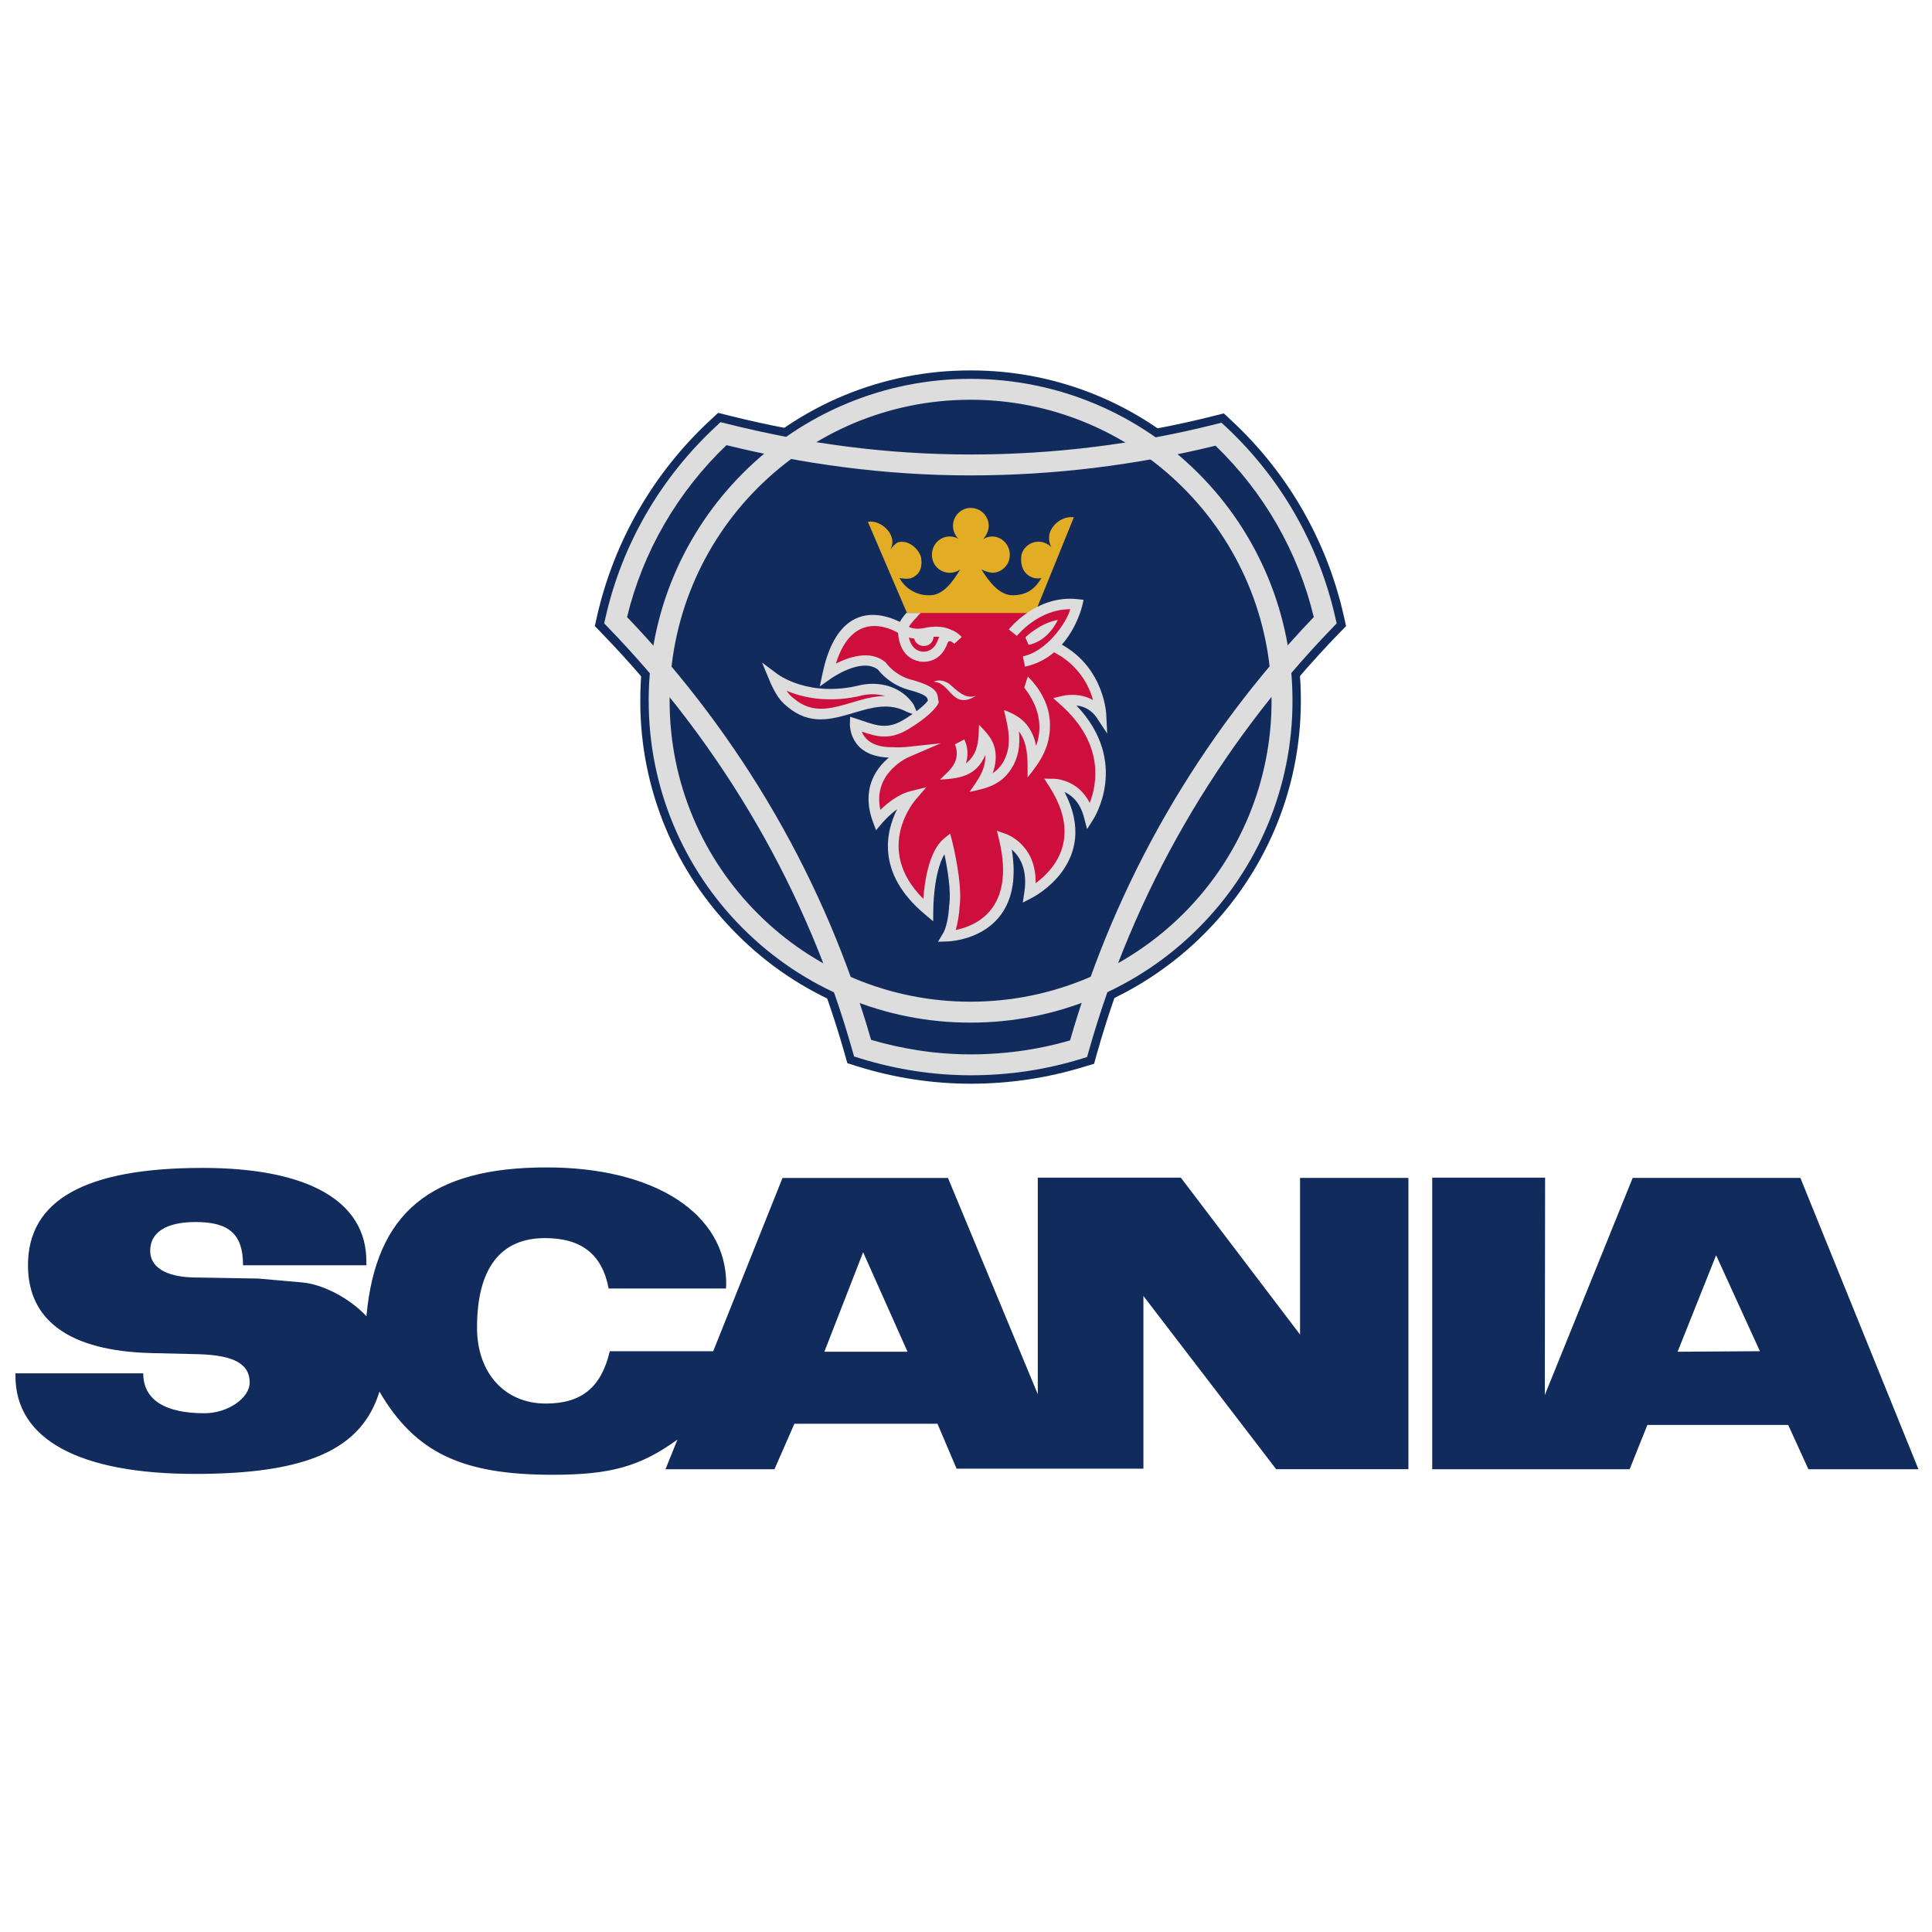
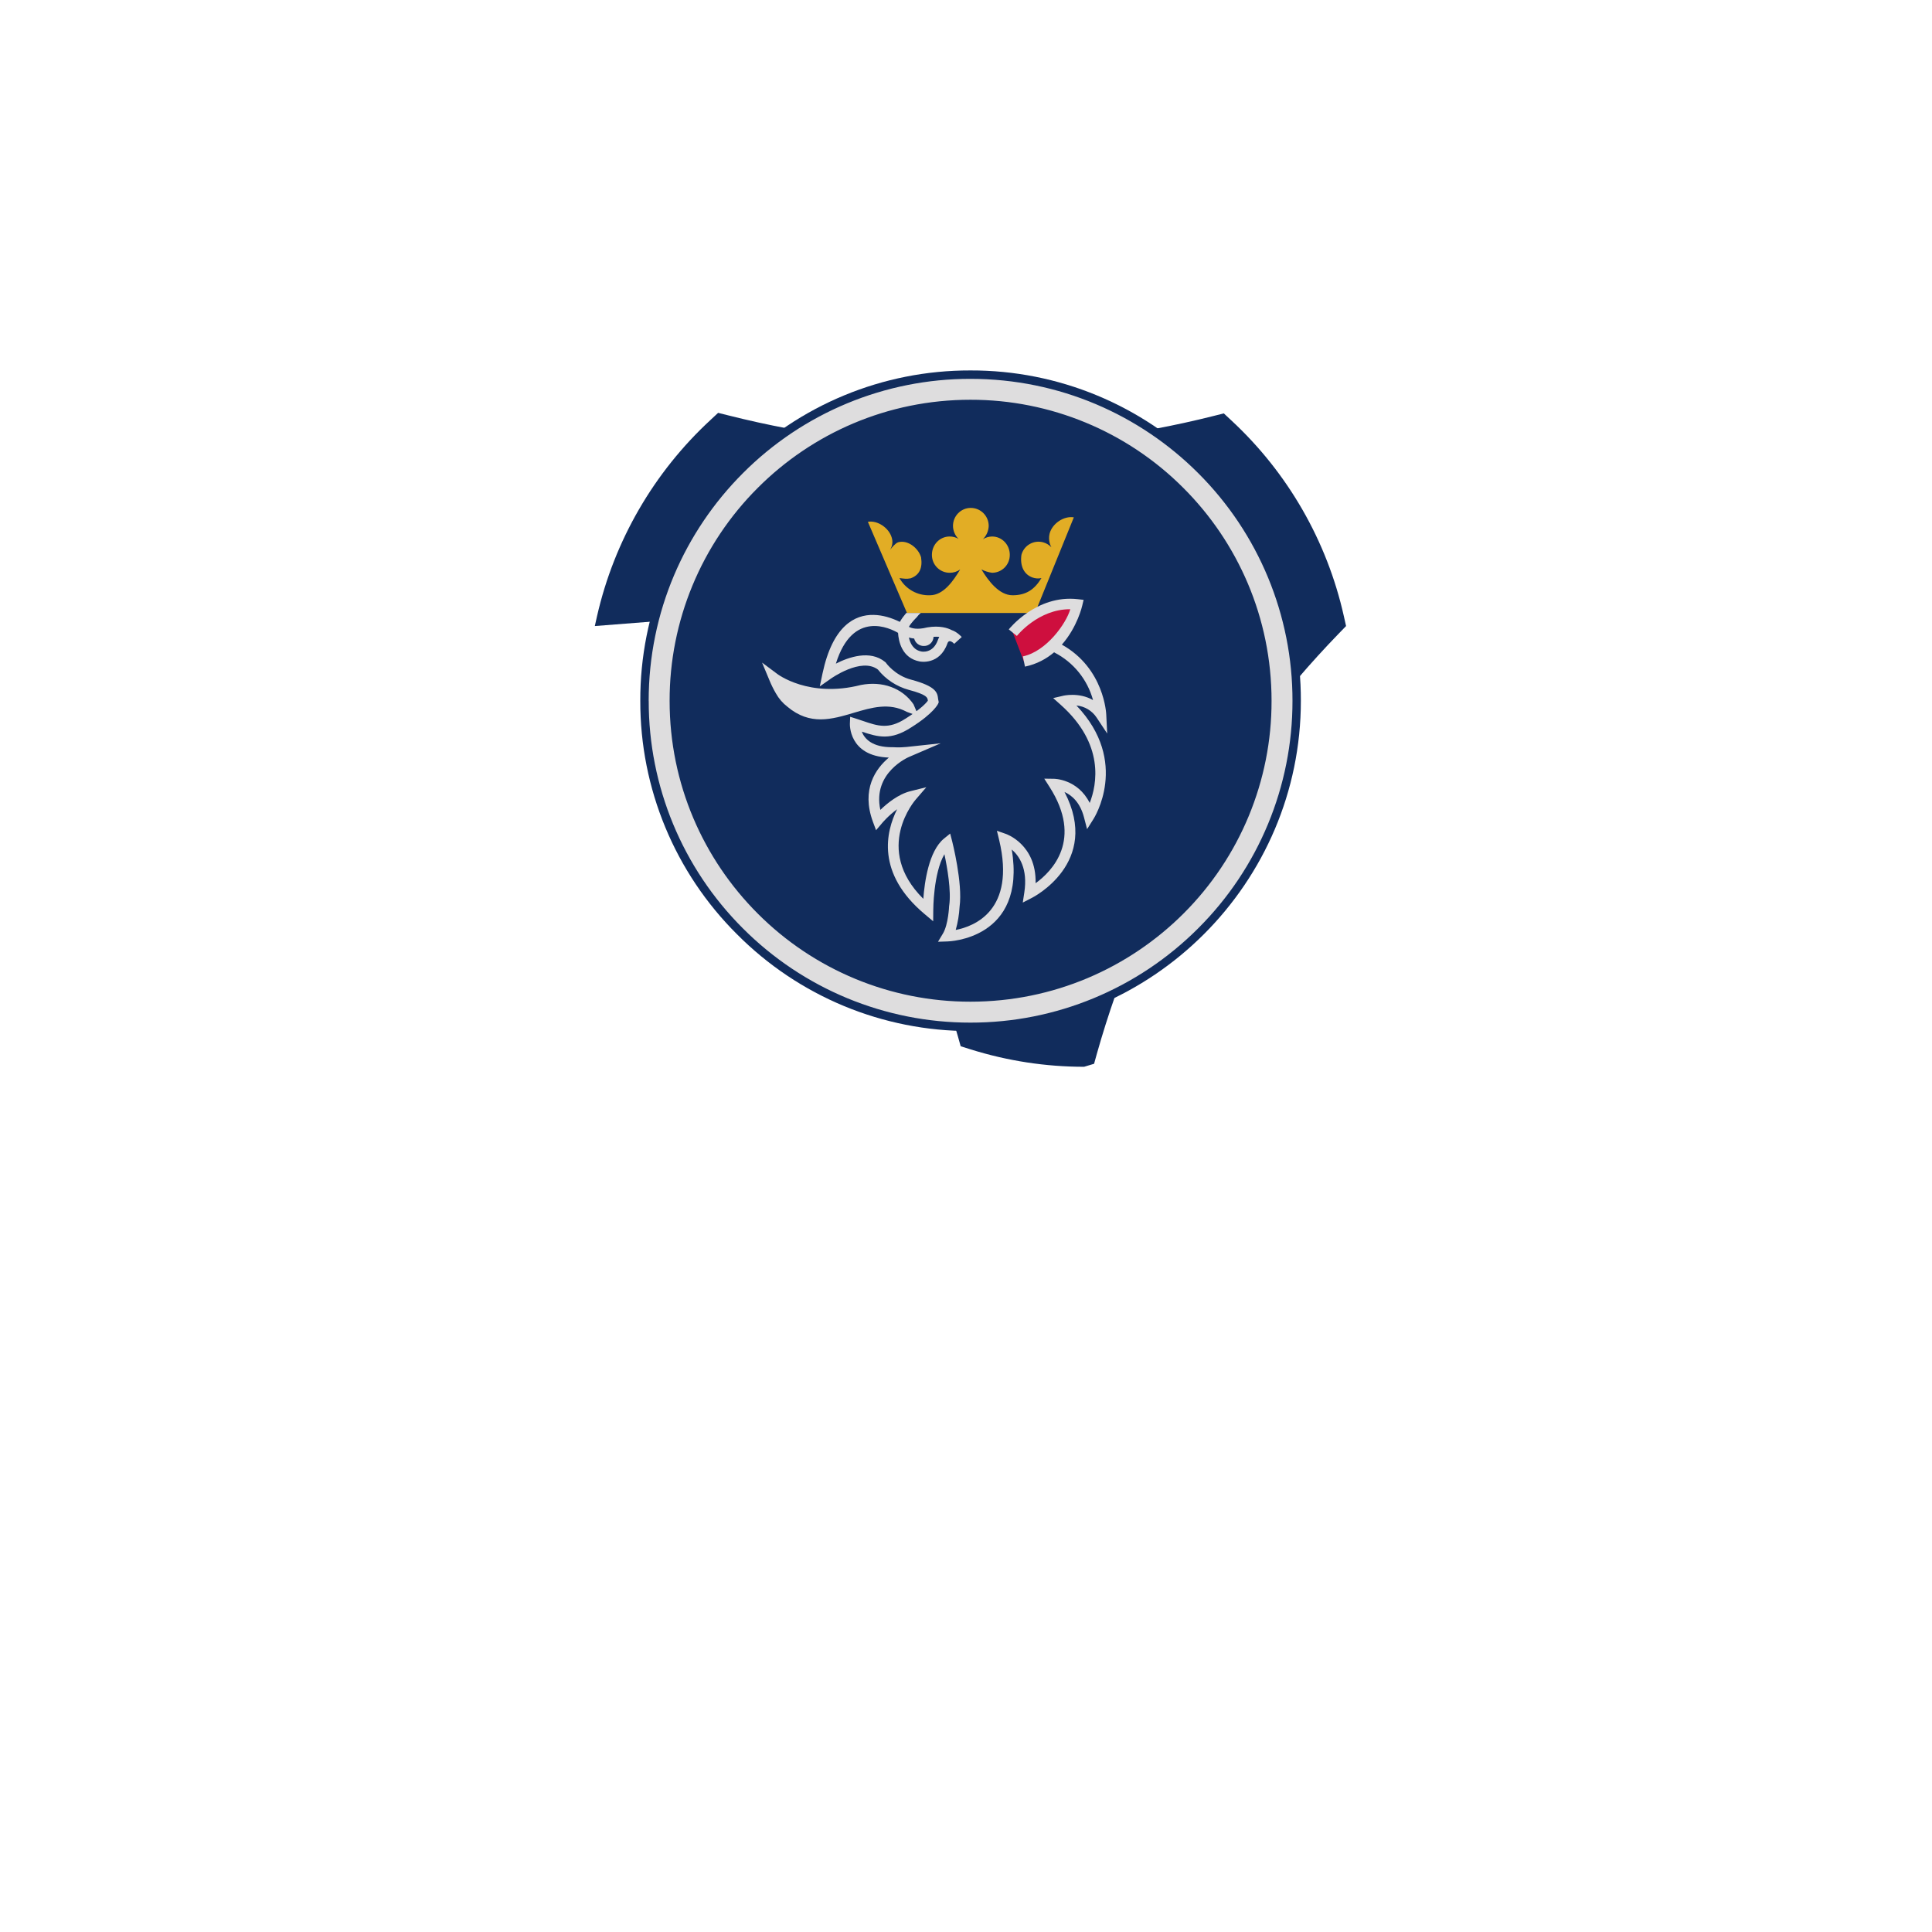
<svg xmlns="http://www.w3.org/2000/svg" version="1.1" id="Layer_1" x="0px" y="0px" width="250px" height="250px" viewBox="0 0 250 250" enable-background="new 0 0 250 250" xml:space="preserve">
-   <path fill="#112C5C" d="M125.608,57.693c10.66,0,21.238-1.296,31.463-3.876l1.29-0.324l0.966,0.901  c7.308,6.772,12.387,15.604,14.565,25.326l0.289,1.29l-0.937,0.966c-14.777,15.256-25.535,33.941-31.31,54.38l-0.359,1.296  l-1.296,0.389c-4.752,1.456-9.695,2.195-14.665,2.191c-4.953,0-9.901-0.754-14.713-2.262l-1.254-0.395l-0.353-1.254  c-5.821-20.427-16.606-39.096-31.392-54.344L76.97,81.01l0.289-1.296c2.226-9.753,7.35-18.604,14.701-25.391l0.966-0.901  l1.296,0.324c10.26,2.593,20.798,3.917,31.38,3.946" />
+   <path fill="#112C5C" d="M125.608,57.693c10.66,0,21.238-1.296,31.463-3.876l1.29-0.324l0.966,0.901  c7.308,6.772,12.387,15.604,14.565,25.326l0.289,1.29l-0.937,0.966c-14.777,15.256-25.535,33.941-31.31,54.38l-0.359,1.296  l-1.296,0.389c-4.953,0-9.901-0.754-14.713-2.262l-1.254-0.395l-0.353-1.254  c-5.821-20.427-16.606-39.096-31.392-54.344L76.97,81.01l0.289-1.296c2.226-9.753,7.35-18.604,14.701-25.391l0.966-0.901  l1.296,0.324c10.26,2.593,20.798,3.917,31.38,3.946" />
  <path fill="#112C5C" d="M82.854,90.693c-0.036-11.347,4.471-22.235,12.516-30.238c7.991-8.04,18.867-12.549,30.202-12.521  c11.347-0.034,22.236,4.475,30.238,12.521c8.046,8.001,12.555,18.89,12.521,30.238c0,23.53-19.189,42.724-42.759,42.724  c-11.336,0.028-22.212-4.481-30.202-12.521C87.332,112.903,82.825,102.028,82.854,90.693" />
  <g>
-     <path fill="#DEDDDE" d="M94.003,57.604c-3.157,3.017-5.87,6.468-8.057,10.248c-2.169,3.748-3.787,7.789-4.806,11.997   c7.39,7.714,13.827,16.288,19.171,25.538c5.305,9.185,9.472,18.98,12.409,29.172c1.961,0.571,3.993,1.031,6.084,1.354   c2.215,0.342,4.488,0.524,6.803,0.524c2.362,0,4.665-0.177,6.903-0.507c2.012-0.299,4.001-0.733,5.955-1.302   c2.943-10.223,7.114-20.052,12.421-29.272c5.325-9.24,11.744-17.804,19.118-25.509c-2.042-8.453-6.455-16.146-12.722-22.175   c-10.366,2.547-21.001,3.838-31.675,3.846c-5.572,0-11.061-0.371-16.473-1.072c-5.095-0.663-10.148-1.613-15.137-2.845   L94.003,57.604L94.003,57.604z M83.608,66.498c2.45-4.241,5.525-8.069,9.088-11.367l0.536-0.507l0.707,0.177   c5.1,1.284,10.278,2.291,15.531,2.968c5.351,0.694,10.742,1.042,16.138,1.042c10.704,0.003,21.367-1.318,31.745-3.934l0.707-0.177   l0.536,0.495c7.122,6.636,12.074,15.268,14.206,24.766l0.165,0.707l-0.507,0.524c-7.433,7.686-13.89,16.259-19.224,25.526   c-5.321,9.236-9.475,19.096-12.369,29.354l-0.2,0.707l-0.707,0.218c-2.297,0.707-4.653,1.248-7.056,1.608   c-2.379,0.353-4.818,0.536-7.297,0.536c-2.444,0-4.853-0.194-7.203-0.553c-2.433-0.376-4.834-0.931-7.185-1.661l-0.701-0.218   l-0.2-0.707c-2.886-10.23-7.034-20.061-12.351-29.266c-5.356-9.271-11.83-17.85-19.277-25.544l-0.507-0.524l0.159-0.707   C79.405,75.233,81.181,70.693,83.608,66.498" />
    <path fill="#DEDDDE" d="M83.938,90.693c0-11.508,4.659-21.922,12.191-29.46c7.799-7.828,18.398-12.223,29.449-12.209   c11.508,0,21.927,4.659,29.466,12.197c7.828,7.809,12.22,18.415,12.203,29.472c0.01,11.049-4.386,21.646-12.215,29.443   c-7.808,7.82-18.41,12.207-29.46,12.191c-11.043,0.013-21.637-4.374-29.437-12.191c-7.82-7.801-12.207-18.397-12.191-29.443   L83.938,90.693L83.938,90.693z M98.05,63.135c-7.316,7.305-11.42,17.225-11.402,27.564c0,10.743,4.358,20.473,11.402,27.517   c7.292,7.311,17.197,11.414,27.523,11.402c10.766,0,20.508-4.358,27.564-11.396c7.314-7.292,11.418-17.2,11.402-27.528   c0-10.761-4.358-20.508-11.408-27.552c-7.301-7.321-17.219-11.429-27.558-11.414C114.823,51.727,105.088,56.085,98.05,63.135" />
    <path fill="#DEDDDE" d="M111.425,88.631c1.343-0.259,2.68-0.177,3.87,0.259c1.16,0.424,2.179,1.178,2.91,2.244l0.66,1.543   l-1.531-0.565c-2.285-1.237-4.582-0.548-6.832,0.118c-2.874,0.854-5.683,1.69-8.623-0.789c-0.601-0.464-1.102-1.045-1.472-1.708   c-0.323-0.552-0.607-1.127-0.848-1.72l-0.948-2.273l1.973,1.472c0.012,0.006,4.088,3.139,10.802,1.426L111.425,88.631z" />
  </g>
  <g>
-     <path fill="#CE0F3E" d="M124.677,77.418c-2.868,0-5.525,0.542-6.561,2.014c0,0-1.148,1.072-1.366,2.003c0,0-7.35-4.983-9.647,5.849   c0,0,4.447-3.192,6.991-1.107c0,0,1.296,1.826,3.663,2.438c3.227,0.86,2.868,1.508,3.009,2.185c0,0-0.43,1.001-3.227,2.768   c-2.762,1.791-4.341,0.931-6.891,0.106c0,0-0.177,3.764,4.889,3.693c0,0,0.825,0.071,1.826-0.036c0,0-6.066,2.544-3.769,8.787   c0,0,2.079-2.515,4.376-3.086c0,0-6.561,7.462,2.121,14.742c0,0,0-6.673,2.474-8.717c0,0,1.36,5.312,0.931,8.216   c0,0-0.106,2.544-0.895,3.876c0,0,10.295-0.218,7.35-12.592c0,0,4.123,1.402,3.269,7.032c0,0,9.253-4.629,3.157-14.135   c0,0,3.475,0,4.553,4.164c0,0,4.947-7.645-3.227-14.925c0,0,3.086-0.754,4.771,1.796c0,0-0.218-5.813-5.707-8.646   c-1.254-0.683,0.719-2.692,0.218-3.805L124.677,77.418z" />
    <path fill="#CE0F3E" d="M131.068,81.87c0,0,3.328-4.235,8.316-3.658c0,0-1.396,6.243-6.891,7.386L131.068,81.87z" />
-     <path fill="#DEDDDE" d="M132.675,82.477c0,0,1.903-1.861,4.199-2.256c0,0-1.148,2.692-3.77,3.227L132.675,82.477z M122.851,88.502   c-0.613-0.43-1.402-0.607-2.05-0.283c1.973,0.071,2.297,2.868,4.453,2.297c0.382-0.11,0.744-0.281,1.072-0.507   C124.93,90.587,123.782,89.297,122.851,88.502 M134.071,96.512c-0.178-0.987-0.587-1.918-1.196-2.715   c-0.707-0.883-1.69-1.455-2.963-1.92c0.283,1.237,0.624,2.474,0.63,3.746c0.038,1.075-0.229,2.139-0.771,3.069   c-0.344,0.546-0.798,1.015-1.331,1.378c0.447-1.178,0.471-2.185,0.33-2.986c-0.265-1.49-1.119-2.273-2.085-3.304   c-0.041,0.919-0.024,1.861-0.259,2.756c-0.196,0.898-0.708,1.696-1.443,2.25c0.333-1.024,0.261-2.137-0.2-3.11l-1.219,0.648   c0.024,0.059,0.565,1.16-0.047,2.415c-0.412,0.842-1.237,1.49-1.885,2.144c2.462-0.147,4.7-0.412,5.855-3.169   c0.112,1.849-1.019,3.322-2.02,4.747c2.203-0.442,4.064-0.889,5.418-3.015c0.848-1.314,1.154-2.91,0.966-4.806   c1.272,1.708,1.113,3.934,1.113,5.955c1.673-2.032,2.921-3.946,2.904-6.791c-0.018-1.897-0.701-4.099-2.868-6.266l-0.465,1.437   C134.978,92.077,134.69,94.816,134.071,96.512" />
  </g>
-   <path fill="#CE0F3E" d="M114.541,90.068c-0.921-0.263-1.893-0.304-2.833-0.118c-4.47,1.137-7.91,0.283-9.924-0.565  c0.238,0.373,0.542,0.7,0.895,0.966l0.03,0.024l0.024,0.018c2.385,2.032,4.859,1.296,7.38,0.548  c1.455-0.436,2.921-0.872,4.429-0.878" />
  <path fill="#E2AD25" d="M127.004,73.695c0.866,1.431,2.268,3.333,4.023,3.333c1.796,0,2.868-0.789,3.734-2.226  c-0.382,0.084-0.78,0.06-1.148-0.071c-1.119-0.395-1.649-1.508-1.437-2.945c0.329-1.218,1.583-1.94,2.801-1.611  c0.411,0.111,0.783,0.334,1.074,0.646c-0.302-0.559-0.38-1.211-0.218-1.826c0.359-1.26,1.826-2.262,3.121-2.05l-5.024,12.374  h-16.568l-5.059-11.797c1.254-0.218,2.727,0.789,3.086,2.044c0.168,0.532,0.088,1.111-0.218,1.578  c0.253-0.289,0.648-0.825,1.042-0.972c1.219-0.353,2.615,0.719,2.974,1.943c0.218,1.431-0.247,2.326-1.36,2.721  c-0.501,0.106-0.931,0.036-1.437-0.036c0.79,1.427,2.316,2.288,3.946,2.226c1.761,0,3.051-1.903,3.911-3.339  c-0.396,0.285-0.873,0.436-1.36,0.43c-1.269,0-2.297-1.028-2.297-2.297c0-0.012,0-0.024,0-0.036c0-1.29,1.001-2.362,2.297-2.362  c0.395,0,0.825,0.106,1.148,0.318c-0.451-0.445-0.709-1.05-0.719-1.684c0-1.296,1.036-2.332,2.297-2.332  c1.29,0,2.326,1.042,2.326,2.332c-0.022,0.649-0.291,1.264-0.754,1.72c0.355-0.224,0.764-0.346,1.184-0.353  c1.296,0,2.297,1.072,2.297,2.362c0.02,1.269-0.993,2.312-2.262,2.332c-0.012,0-0.024,0-0.036,0c-0.475-0.066-0.935-0.211-1.36-0.43  " />
  <path fill="#DEDDDE" d="M121.538,82.406c-0.245-0.019-0.491-0.019-0.736,0c-0.023,0.672-0.583,1.201-1.254,1.184  c-0.591,0.012-1.112-0.386-1.254-0.96c-0.231-0.025-0.46-0.07-0.683-0.136c0.159,0.742,0.571,1.614,1.631,1.814  c0,0,1.49,0.318,2.126-1.508v-0.006C121.417,82.662,121.474,82.532,121.538,82.406L121.538,82.406z M119.147,79.326  c-0.184,0.141-0.347,0.307-0.483,0.495l-0.036,0.053l-0.047,0.047c0,0-0.624,0.589-0.972,1.19c0.347,0.188,1.06,0.401,2.32,0.088  l0.047-0.012c1.649-0.277,2.686,0.088,3.181,0.353c0.695,0.218,1.29,0.889,1.29,0.889l-0.972,0.883c0,0-0.642-0.719-0.872-0.076  c-1.019,2.904-3.599,2.362-3.604,2.356c-2.303-0.43-2.727-2.633-2.792-3.699c-0.972-0.571-5.872-3.045-8.045,3.982  c1.667-0.848,4.417-1.808,6.361-0.224l0.076,0.059l0.041,0.059c0.006,0.012,1.16,1.643,3.281,2.185  c3.281,0.883,3.381,1.696,3.475,2.515c0.01,0.065,0.022,0.13,0.036,0.194l0.041,0.206l-0.082,0.194c0,0-0.512,1.202-3.493,3.069  c-2.615,1.696-4.241,1.26-6.384,0.542c0.342,0.883,1.308,2.05,4.005,2.014h0.053c0,0,0.795,0.065,1.72-0.03l4.441-0.477  l-4.105,1.767c-0.012,0.006-4.771,2.003-3.71,6.85c0.866-0.836,2.32-2.032,3.887-2.42l2.061-0.513l-1.384,1.608  c-0.012,0.018-5.56,6.32,0.995,12.834c0.159-2.179,0.713-6.166,2.65-7.774l0.825-0.671l0.265,1.025c0,0.018,1.378,5.389,0.954,8.434  c-0.056,1.021-0.224,2.032-0.501,3.015c2.403-0.471,7.786-2.532,5.625-11.626l-0.294-1.208l1.178,0.412  c0.012,0.006,3.94,1.343,3.828,6.372c2.12-1.531,6.172-5.642,1.796-12.469l-0.677-1.06l1.254,0.018c0.006,0,3.063,0,4.629,3.127  c0.937-2.391,1.955-7.615-3.758-12.704l-0.972-0.866l1.266-0.294c0-0.006,2.055-0.507,3.893,0.553  c-0.725-2.658-2.533-4.889-4.982-6.149l-0.012-0.012l-0.041-0.024c-0.995,0.842-2.232,1.531-3.77,1.855l-0.277-1.325  c3.063-0.636,5.625-4.294,6.137-6.102c-4.158-0.03-6.897,3.445-6.909,3.457l-1.048-0.848c0.012-0.012,3.563-4.523,8.923-3.911  l0.76,0.088l-0.177,0.742c0,0.012-0.619,2.768-2.638,5.053c5.519,3.074,5.743,9.017,5.743,9.035l0.124,2.468l-1.366-2.061  c-0.588-0.893-1.55-1.469-2.615-1.567c6.979,7.315,2.221,14.659,2.209,14.683l-0.831,1.319l-0.395-1.514  c-0.512-1.985-1.62-2.886-2.526-3.298c4.794,9.194-4.199,13.693-4.223,13.705l-1.178,0.607l0.2-1.308  c0.471-3.074-0.66-4.735-1.626-5.56c1.943,11.679-8.269,11.897-8.305,11.897l-1.237,0.041l0.636-1.06  c0.707-1.178,0.801-3.551,0.801-3.557v-0.03l0.012-0.047c0.277-1.897-0.253-4.918-0.619-6.632c-1.443,2.474-1.443,7.221-1.443,7.239  l-0.012,1.437l-1.101-0.925c-6.314-5.295-5.012-10.69-3.563-13.576c-1.148,0.836-1.979,1.831-1.979,1.837l-0.748,0.883l-0.406-1.09  c-1.543-4.199,0.353-6.873,2.061-8.31c-5.242-0.188-5.042-4.382-5.042-4.393l0.036-0.889l0.848,0.271l0.795,0.265  c1.932,0.659,3.328,1.131,5.519-0.294h0.006c2.003-1.26,2.68-2.032,2.886-2.326l-0.006-0.041c-0.047-0.359-0.088-0.725-2.474-1.36  c-1.571-0.43-2.965-1.348-3.982-2.621c-2.161-1.643-6.102,1.184-6.114,1.19l-1.408,0.989l0.353-1.679  c1.314-6.184,4.182-7.621,6.608-7.574c1.19,0.018,2.338,0.389,3.399,0.901c0.236-0.412,0.518-0.789,0.825-1.148h1.885" />
-   <path fill="#112C5C" d="M232.971,152.423h-21.704L199.9,180.51l0.036-28.123h-14.607v37.736h25.544l2.297-5.737h18.223l2.615,5.737  h14.241L232.971,152.423z M168.225,172.689L152.8,152.388h-18.511v28.017l-11.62-27.976h-21.415l-8.964,22.416H78.909  c-1.113,4.7-3.658,6.773-8.287,6.773c-5.307,0-8.894-3.946-8.894-9.824c0-7.639,3.01-11.585,8.787-11.585  c4.735,0,7.421,2.121,8.245,6.526h15.178l0.036-0.571c0-9.112-9.218-15.101-23.246-15.101c-14.989,0-22.092,5.849-23.312,19.259  c-2.156-2.332-5.672-4.158-8.322-4.376l-5.666-0.501l-8.363-0.142c-3.587-0.071-5.631-1.331-5.631-3.445  c0-2.403,2.085-3.728,5.89-3.728c4.37,0,6.125,1.614,6.125,5.595H47.41v-0.507c0-7.786-7.527-12.091-21.197-12.091  c-15.172,0-22.593,4.164-22.593,12.592c0,7.209,5.448,11.085,15.89,11.367l6.202,0.147c4.559,0.142,6.596,1.254,6.596,3.658  c0,2.044-2.862,3.982-5.843,3.982c-5.2,0-7.928-1.791-7.928-5.165H2v0.353c0,8.187,8.251,12.663,23.246,12.663  c14.454,0,21.557-3.151,23.853-10.649c4.629,7.892,10.654,10.761,22.381,10.761c7.462,0,11.338-1.042,16.179-4.553l-1.543,3.834  h14.1l2.58-5.884h18.511l2.474,5.813h24.177v-22.346l17.18,22.416h17.11v-37.695h-14.023L168.225,172.689L168.225,172.689z   M217.081,174.915l4.983-12.486l5.666,12.415L217.081,174.915z M106.672,174.915l5.018-12.875l5.743,12.875H106.672z" />
</svg>